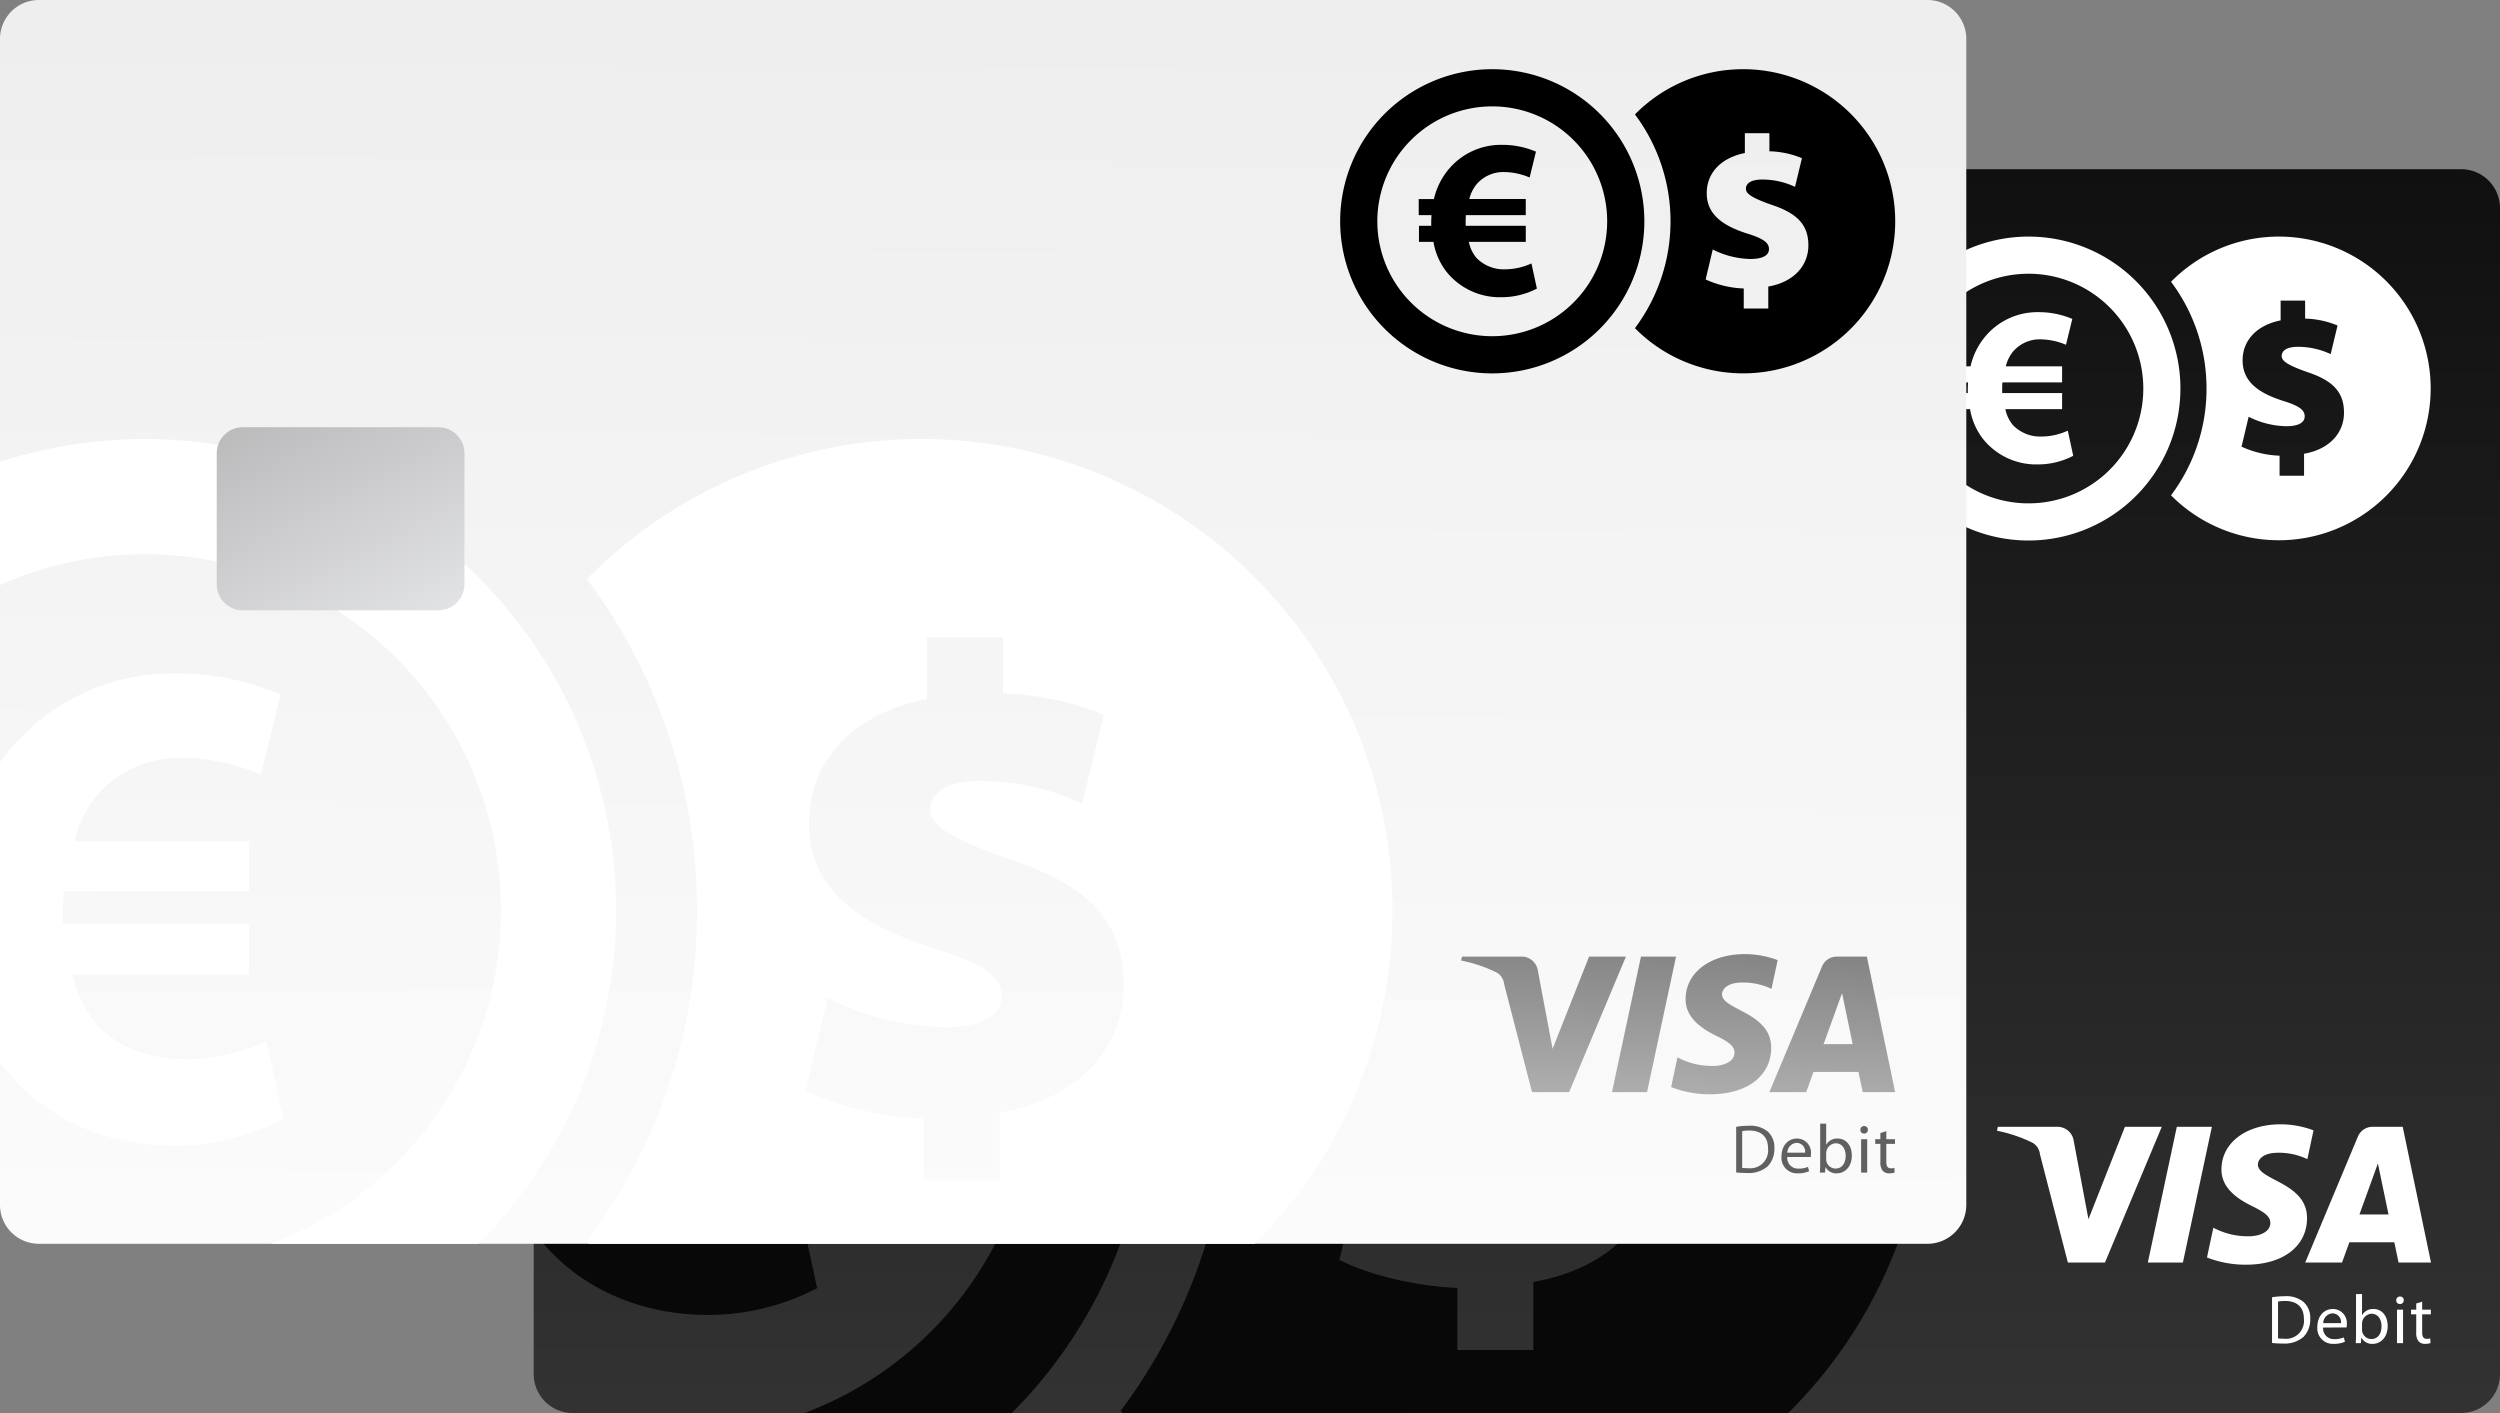
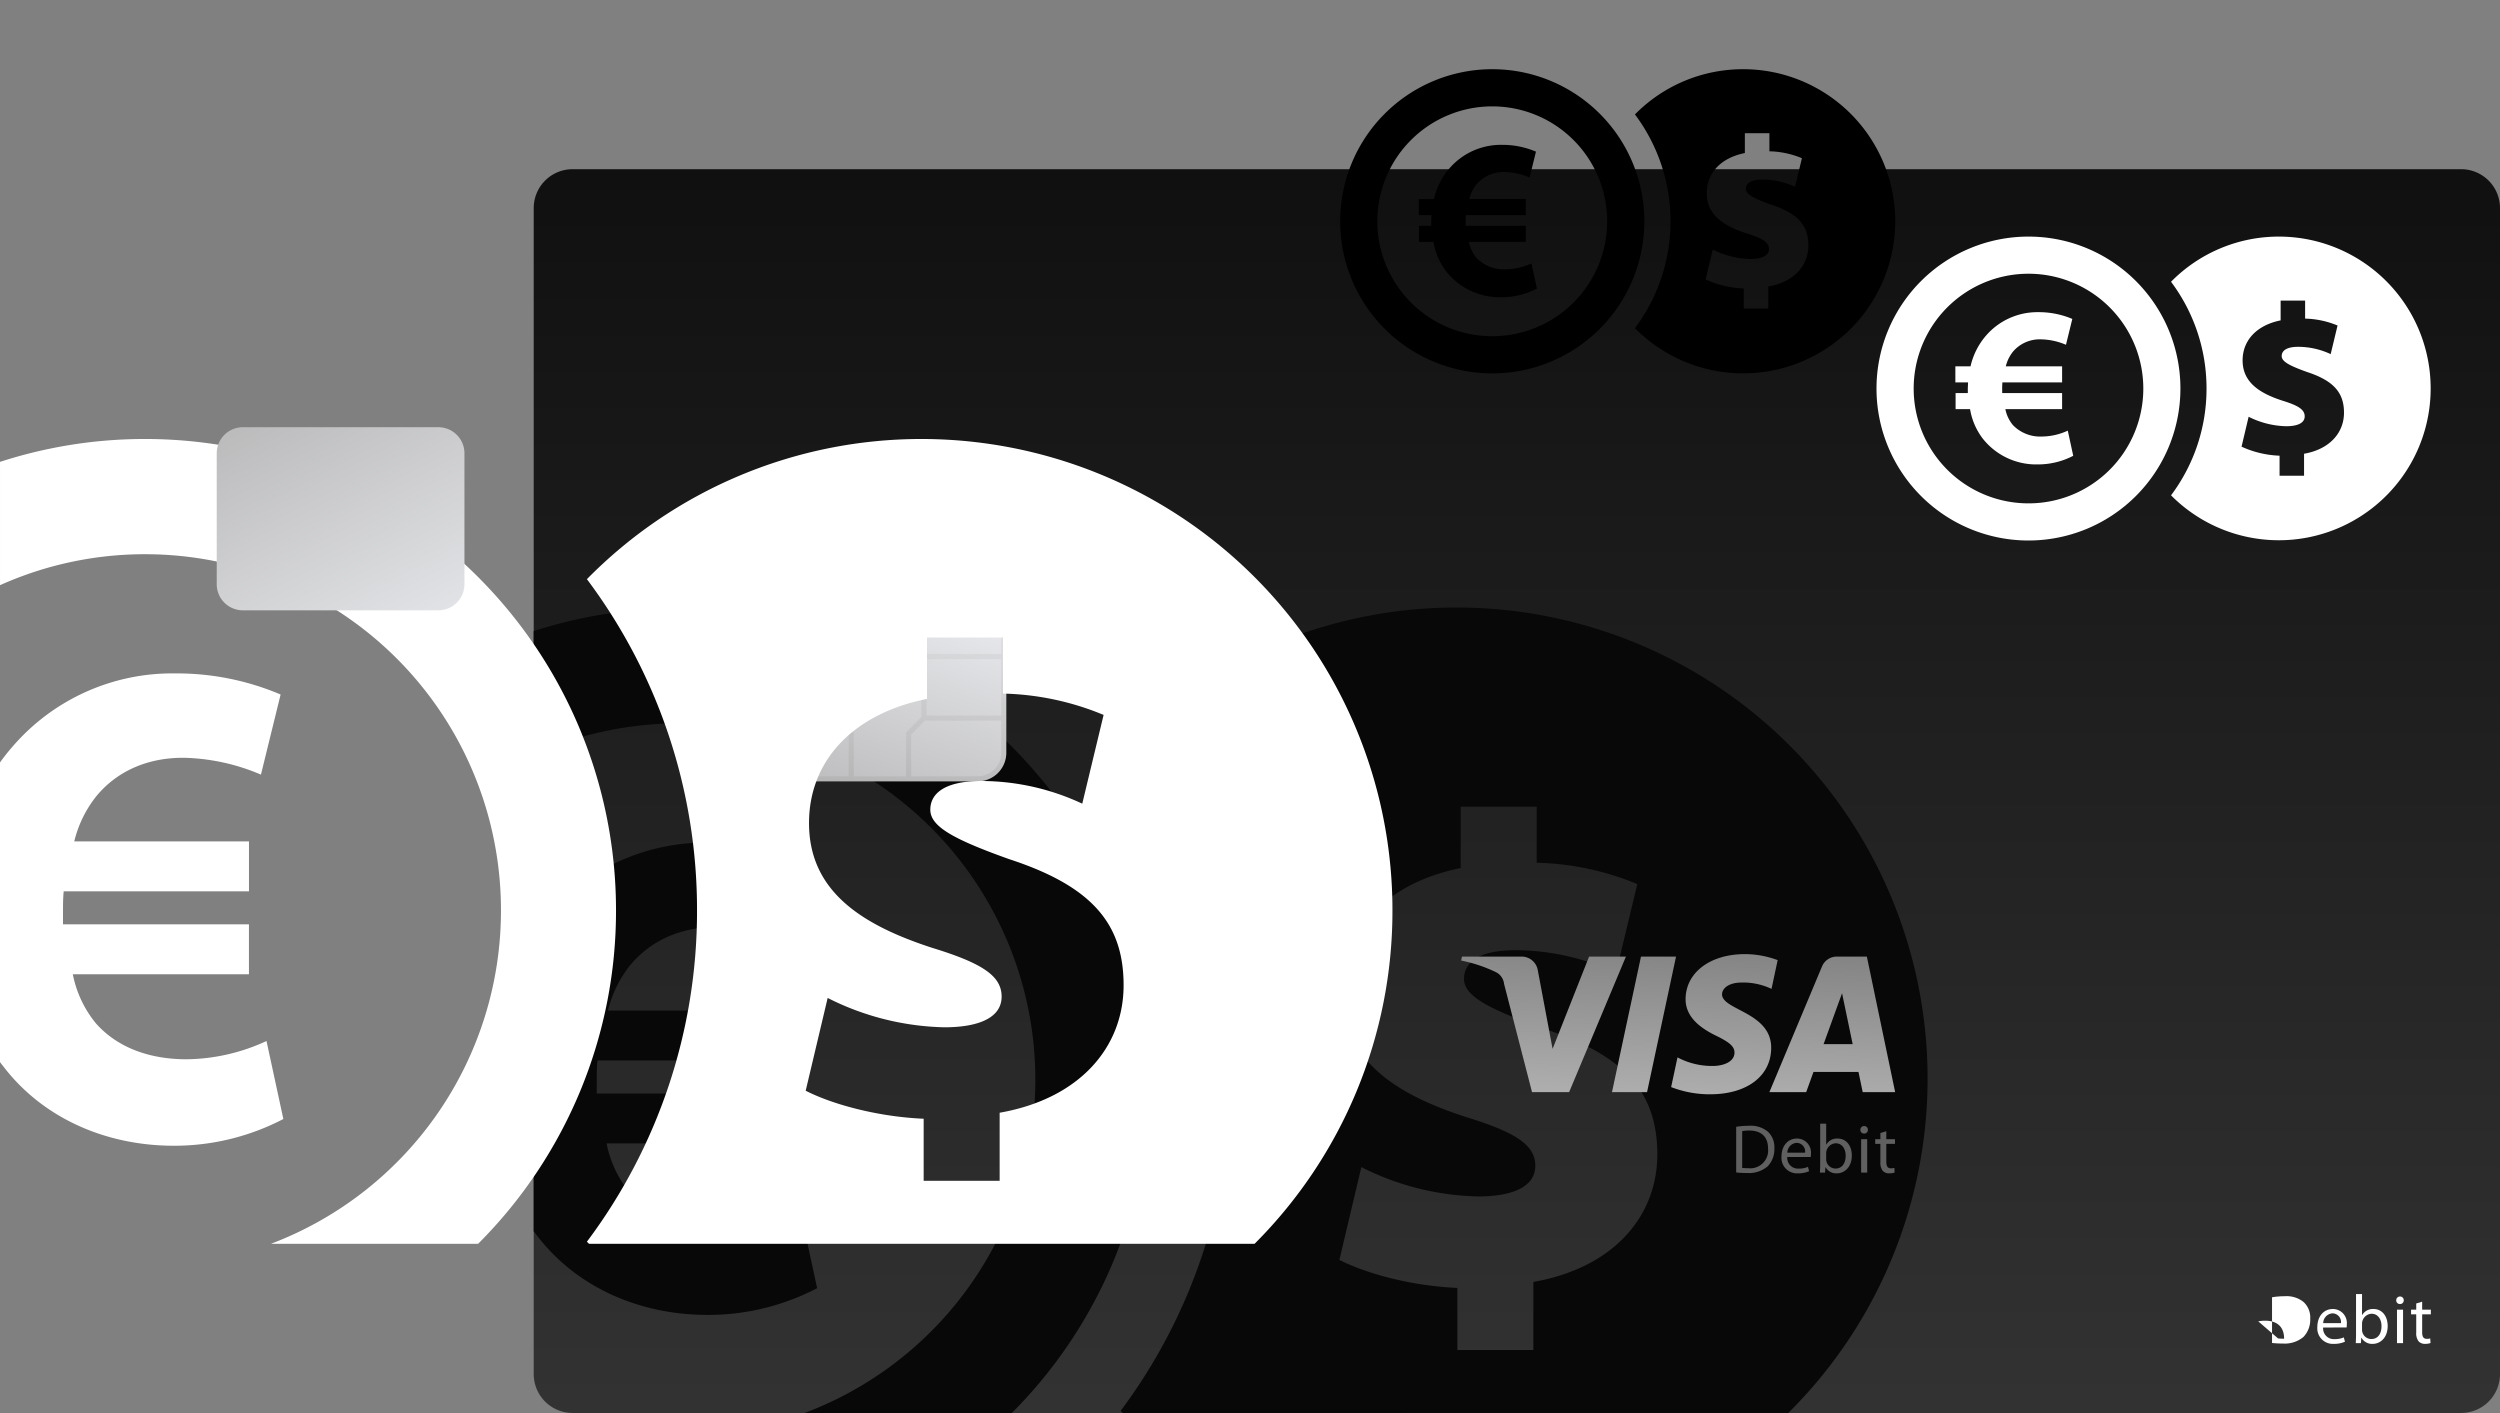
<svg xmlns="http://www.w3.org/2000/svg" xmlns:xlink="http://www.w3.org/1999/xlink" width="445" height="251.511" viewBox="0 0 445 251.511">
  <rect x="0" y="0" width="445" height="251.511" fill="#808080" stroke="none" />
  <defs>
    <style>.a{fill:url(#a);}.b{fill:#080808;}.c,.d{fill:#fff;}.d,.k{fill-rule:evenodd;}.e{fill:url(#b);}.f{fill:url(#c);}.g{fill:url(#d);}.h{fill:url(#e);}.i{fill:#606060;}.j{fill:url(#f);}</style>
    <linearGradient id="a" x2="0" y2="1.725" gradientUnits="objectBoundingBox">
      <stop offset="0" stop-color="#101010" />
      <stop offset="1" stop-color="#4b4b4b" />
    </linearGradient>
    <linearGradient id="b" x1="0.759" y1="-0.308" x2="-0.053" y2="1.585" gradientUnits="objectBoundingBox">
      <stop offset="0" stop-color="#f5f6fa" />
      <stop offset="1" stop-color="#a5a5a5" />
    </linearGradient>
    <linearGradient id="c" x1="1.343" y1="-0.247" x2="0.888" y2="1.516" xlink:href="#b" />
    <linearGradient id="d" y1="-0.214" x2="-0.013" y2="1.279" gradientUnits="objectBoundingBox">
      <stop offset="0" stop-color="#ebebeb" />
      <stop offset="1" stop-color="#fff" />
    </linearGradient>
    <linearGradient id="e" x1="0.32" y1="2.51" x2="0.758" y2="-0.898" gradientUnits="objectBoundingBox">
      <stop offset="0" stop-color="#ebebeb" />
      <stop offset="1" stop-color="#606060" />
    </linearGradient>
    <linearGradient id="f" x1="1.288" y1="1.555" x2="-0.276" y2="-0.664" xlink:href="#b" />
  </defs>
  <g transform="translate(-435 -951)">
    <g transform="translate(30 -58)">
      <g transform="translate(500 1039.116)">
        <g transform="translate(0 0)">
          <path class="a" d="M6.922,0H343.077A6.927,6.927,0,0,1,350,6.933v207.53a6.927,6.927,0,0,1-6.922,6.932H6.922A6.927,6.927,0,0,1,0,214.462V6.933A6.927,6.927,0,0,1,6.922,0Z" transform="translate(0.001 0)" />
          <path class="b" d="M104.84,143.255c-.123-.123-.247-.248-.369-.372a98.492,98.492,0,0,0,0-117.932,83.846,83.846,0,1,1,118.847,118.3Zm38.572-27.248c4.628,2.375,12.7,4.632,21,4.989v11.051h13.525V119.927C192.17,117.431,200,108.286,200,97.234c0-10.81-5.457-17.585-20.406-22.458-9.961-3.563-14-5.82-14-8.79,0-2.613,2.135-5.108,9.136-5.108a42.472,42.472,0,0,1,17.911,4.038l3.8-15.8a49.409,49.409,0,0,0-17.915-3.8v-9.98H165V46.259c-13.524,2.736-21,11.289-21,22.1,0,12,9.137,18.062,21.948,22.22,8.895,2.729,12.335,4.99,12.335,8.672,0,3.8-4.151,5.462-10.2,5.462a48.157,48.157,0,0,1-20.763-5.222ZM48.229,143.255A63.41,63.41,0,1,0,0,26.026V4.074A83.921,83.921,0,0,1,85.109,143.255ZM.483,111.54q-.245-.309-.483-.626V57.581a35.247,35.247,0,0,1,2.357-2.966A37.5,37.5,0,0,1,31.212,41.728a47.191,47.191,0,0,1,18.736,3.756l-3.5,14.26a36.849,36.849,0,0,0-13.865-3c-5.994,0-11.493,2.125-15.365,6.753a20.657,20.657,0,0,0-4,8.134h31.1v8.882H11.349c-.125,1.249-.125,2.5-.125,3.878v2h33.1v8.883H12.974a19.747,19.747,0,0,0,4.123,8.756c4,4.505,9.868,6.382,16.115,6.382a34.613,34.613,0,0,0,14.239-3.253l3,13.884A41.967,41.967,0,0,1,30.963,125.8C18.721,125.8,7.479,120.8.483,111.54Z" transform="translate(0 78.139)" />
-           <path class="c" d="M29.331.441,19.217,24.608h-6.6L7.642,5.323A2.646,2.646,0,0,0,6.156,3.2,25.956,25.956,0,0,0,0,1.144l.147-.7H10.77a2.91,2.91,0,0,1,2.878,2.465l2.628,13.986L22.772.441ZM55.188,16.718c.025-6.378-8.809-6.73-8.747-9.579.017-.868.843-1.789,2.646-2.025A11.758,11.758,0,0,1,55.245,6.2l1.095-5.124A16.7,16.7,0,0,0,50.5,0C44.331,0,39.987,3.285,39.951,7.99c-.039,3.479,3.1,5.418,5.466,6.577,2.432,1.183,3.246,1.944,3.238,3-.017,1.621-1.941,2.337-3.734,2.365a13.022,13.022,0,0,1-6.413-1.526l-1.131,5.3a18.861,18.861,0,0,0,6.943,1.284c6.555,0,10.845-3.246,10.868-8.269m16.291,7.89h5.774L72.216.441H66.884a2.845,2.845,0,0,0-2.657,1.773L54.863,24.608h6.552L62.718,21h8.008Zm-6.964-8.561L67.8,6.97l1.89,9.077ZM38.25.441,33.089,24.608H26.848L32.009.441Z" transform="translate(260.466 170.01)" />
          <g transform="translate(309.422 200.231)">
-             <path class="c" d="M0,.184A13.8,13.8,0,0,1,2.272,0a4.79,4.79,0,0,1,3.35,1.033A3.784,3.784,0,0,1,6.8,4.008a4.44,4.44,0,0,1-1.19,3.22A5.146,5.146,0,0,1,1.941,8.419,17.292,17.292,0,0,1,0,8.322ZM1.069,7.509a8.694,8.694,0,0,0,1.08.051A3.177,3.177,0,0,0,5.671,4.044c.013-1.955-1.092-3.2-3.35-3.2a6.137,6.137,0,0,0-1.252.11Z" transform="translate(0 0.382)" />
+             <path class="c" d="M0,.184A13.8,13.8,0,0,1,2.272,0a4.79,4.79,0,0,1,3.35,1.033A3.784,3.784,0,0,1,6.8,4.008a4.44,4.44,0,0,1-1.19,3.22A5.146,5.146,0,0,1,1.941,8.419,17.292,17.292,0,0,1,0,8.322ZM1.069,7.509a8.694,8.694,0,0,0,1.08.051c.013-1.955-1.092-3.2-3.35-3.2a6.137,6.137,0,0,0-1.252.11Z" transform="translate(0 0.382)" />
            <path class="c" d="M1.031,3.295A1.9,1.9,0,0,0,3.069,5.359a3.867,3.867,0,0,0,1.645-.307l.2.775a4.843,4.843,0,0,1-1.989.38A2.771,2.771,0,0,1,0,3.2C0,1.4,1.056,0,2.786,0A2.5,2.5,0,0,1,5.241,2.79a2.794,2.794,0,0,1-.036.5ZM4.2,2.52A1.535,1.535,0,0,0,2.7.774,1.772,1.772,0,0,0,1.043,2.52Z" transform="translate(8.065 2.655)" />
            <path class="c" d="M.048,0H1.116V3.737h.025A2.2,2.2,0,0,1,3.165,2.656c1.485,0,2.516,1.229,2.516,3.024,0,2.126-1.349,3.183-2.675,3.183a2.157,2.157,0,0,1-2-1.106H.98l-.062.972H0c.023-.406.048-1.01.048-1.537ZM1.116,6.344a1.414,1.414,0,0,0,.048.393A1.659,1.659,0,0,0,2.784,8c1.142,0,1.8-.923,1.8-2.288C4.588,4.524,3.974,3.5,2.81,3.5A1.793,1.793,0,0,0,1.116,5.286Z" transform="translate(14.903 0)" />
            <path class="c" d="M1.337.677a.645.645,0,0,1-.687.664A.635.635,0,0,1,0,.677.658.658,0,0,1,.674,0,.649.649,0,0,1,1.337.677ZM.134,8.3V2.349h1.08V8.3Z" transform="translate(22.108 0.43)" />
            <path class="c" d="M1.976,0V1.426H3.521v.824H1.976V5.457c0,.738.209,1.156.81,1.156a1.963,1.963,0,0,0,.625-.074l.049.824a2.935,2.935,0,0,1-.957.148,1.54,1.54,0,0,1-1.165-.454A2.332,2.332,0,0,1,.92,5.495V2.251H0V1.426H.92V.32Z" transform="translate(24.748 1.352)" />
          </g>
          <g transform="translate(239.101 11.998)">
            <path class="c" d="M27.007,0A27.048,27.048,0,1,0,54.012,27.049,27.028,27.028,0,0,0,27.007,0Zm0,47.485a20.437,20.437,0,1,1,20.4-20.436A20.421,20.421,0,0,1,27.007,47.485Z" transform="translate(0 0)" />
            <path class="d" d="M20.01,21.089a11.165,11.165,0,0,1-4.589,1.048,6.734,6.734,0,0,1-5.193-2.056A6.365,6.365,0,0,1,8.9,17.258H19V14.4H8.335V13.75a12.5,12.5,0,0,1,.04-1.25H19V9.637H8.979a6.663,6.663,0,0,1,1.287-2.621A6.253,6.253,0,0,1,15.22,4.838a11.879,11.879,0,0,1,4.468.968l1.127-4.6A15.216,15.216,0,0,0,14.776,0a12.086,12.086,0,0,0-9.3,4.152A12.623,12.623,0,0,0,2.7,9.637H0V12.5H2.256c0,.4-.04.807-.04,1.21V14.4H.041v2.863H2.617A11.788,11.788,0,0,0,4.873,22.5,12.1,12.1,0,0,0,14.7,27.1a13.542,13.542,0,0,0,6.281-1.534Z" transform="translate(13.954 13.451)" />
            <path class="c" d="M19.21,0A26.9,26.9,0,0,0,0,8.042,31.6,31.6,0,0,1,6.317,27.049,31.594,31.594,0,0,1,0,46.054,27.025,27.025,0,1,0,19.21,0Zm4.468,38.654v3.908h-4.36V39a17.735,17.735,0,0,1-6.767-1.608l1.261-5.323a15.516,15.516,0,0,0,6.693,1.685c1.948,0,3.287-.535,3.287-1.761,0-1.187-1.11-1.915-3.977-2.795-4.13-1.34-7.073-3.3-7.075-7.162,0-3.485,2.409-6.242,6.768-7.123V11.388h4.358V14.6a15.9,15.9,0,0,1,5.774,1.227l-1.224,5.093a13.663,13.663,0,0,0-5.773-1.3c-2.257,0-2.945.8-2.945,1.647,0,.958,1.3,1.685,4.511,2.834,4.818,1.57,6.578,3.754,6.578,7.238C30.79,34.9,28.267,37.849,23.677,38.654Z" transform="translate(52.343 0)" />
          </g>
          <g transform="translate(1 -0.116)">
            <path class="e" d="M0,10.816V21.778H0V27.95a4.647,4.647,0,0,0,4.647,4.643h34.8a4.646,4.646,0,0,0,4.647-4.647V4.647A4.646,4.646,0,0,0,39.463,0H4.647A4.648,4.648,0,0,0,0,4.647v6.169H0" transform="translate(38.578 76.043)" />
            <path class="f" d="M39.916,0H5.1A5.106,5.106,0,0,0,0,5.1V28.4a5.106,5.106,0,0,0,5.1,5.1H39.9A5.106,5.106,0,0,0,45,28.4V5.1A5.109,5.109,0,0,0,39.916,0ZM.906,5.1A4.2,4.2,0,0,1,5.1.906H16.942v7.43l-2.448,2.48H.906Zm0,6.622H14.213V21.778H.906ZM16.941,32.593H5.1A4.2,4.2,0,0,1,.906,28.4V22.684H14.493l2.448,2.48Zm10.211,0H17.847v-7.8l-2.729-2.764V11.472l2.729-2.764V.906h9.305v7.8l2.729,2.764V22.028l-2.729,2.764ZM44.094,28.4A4.2,4.2,0,0,1,39.9,32.593H28.059v-7.43l2.448-2.48H44.094Zm0-6.621H30.788V11.722H44.094ZM30.788,10.816h-.28l-2.448-2.48V.907H39.915A4.2,4.2,0,0,1,44.094,5.1v5.716Z" transform="translate(38.125 75.59)" />
          </g>
        </g>
      </g>
    </g>
    <g transform="translate(435 951)">
-       <path class="g" d="M6.922,0H343.077A6.922,6.922,0,0,1,350,6.922V214.473a6.922,6.922,0,0,1-6.922,6.922H6.922A6.922,6.922,0,0,1,0,214.473V6.922A6.922,6.922,0,0,1,6.922,0Z" transform="translate(0 0)" />
      <path class="h" d="M29.331.44,19.217,24.57h-6.6L7.642,5.314a2.642,2.642,0,0,0-1.486-2.12A25.991,25.991,0,0,0,0,1.142L.147.44H10.77A2.909,2.909,0,0,1,13.648,2.9l2.628,13.965L22.772.44ZM55.188,16.693c.025-6.369-8.809-6.72-8.747-9.564.017-.866.843-1.786,2.646-2.022a11.774,11.774,0,0,1,6.158,1.08L56.339,1.07A16.726,16.726,0,0,0,50.5,0C44.331,0,39.987,3.28,39.951,7.977c-.039,3.473,3.1,5.41,5.466,6.567,2.432,1.181,3.246,1.941,3.238,3-.017,1.619-1.941,2.334-3.734,2.361a13.038,13.038,0,0,1-6.413-1.524l-1.131,5.287a18.888,18.888,0,0,0,6.943,1.282c6.555,0,10.845-3.241,10.868-8.256M71.479,24.57h5.774L72.216.44H66.884a2.845,2.845,0,0,0-2.657,1.77L54.863,24.57h6.552l1.3-3.6h8.008Zm-6.964-8.548L67.8,6.959l1.89,9.063ZM38.25.44,33.089,24.57H26.848L32.009.44Z" transform="translate(260.085 169.833)" />
      <g transform="translate(309.04 200.007)">
        <path class="i" d="M0,.183A13.82,13.82,0,0,1,2.272,0a4.794,4.794,0,0,1,3.35,1.031A3.776,3.776,0,0,1,6.8,4,4.43,4.43,0,0,1,5.61,7.216a5.152,5.152,0,0,1-3.669,1.19A17.325,17.325,0,0,1,0,8.309ZM1.069,7.5a8.7,8.7,0,0,0,1.08.051A3.175,3.175,0,0,0,5.671,4.038C5.684,2.085,4.579.846,2.321.846a6.143,6.143,0,0,0-1.252.11Z" transform="translate(0 0.381)" />
        <path class="i" d="M1.031,3.29A1.9,1.9,0,0,0,3.069,5.35a3.872,3.872,0,0,0,1.645-.306l.2.774a4.848,4.848,0,0,1-1.989.38A2.769,2.769,0,0,1,0,3.19C0,1.4,1.056,0,2.786,0A2.5,2.5,0,0,1,5.241,2.786a2.787,2.787,0,0,1-.036.5ZM4.2,2.516A1.533,1.533,0,0,0,2.7.773,1.77,1.77,0,0,0,1.043,2.516Z" transform="translate(8.065 2.651)" />
        <path class="i" d="M.048,0H1.116V3.732h.024a2.2,2.2,0,0,1,2.025-1.08c1.485,0,2.516,1.227,2.516,3.02,0,2.123-1.349,3.178-2.674,3.178a2.158,2.158,0,0,1-2-1.1H.981l-.062.97H0C.023,8.309.048,7.707.048,7.18ZM1.116,6.334a1.409,1.409,0,0,0,.048.393,1.659,1.659,0,0,0,1.62,1.265c1.142,0,1.8-.921,1.8-2.285,0-1.19-.614-2.21-1.778-2.21A1.79,1.79,0,0,0,1.116,5.278Z" transform="translate(14.903 0)" />
        <path class="i" d="M1.337.676a.645.645,0,0,1-.687.663A.635.635,0,0,1,0,.676.658.658,0,0,1,.674,0,.648.648,0,0,1,1.337.676ZM.134,8.286V2.345h1.08V8.286Z" transform="translate(22.108 0.429)" />
        <path class="i" d="M1.976,0V1.424H3.521v.823H1.976v3.2c0,.736.209,1.154.81,1.154a1.967,1.967,0,0,0,.625-.074l.049.823A2.939,2.939,0,0,1,2.5,7.5a1.541,1.541,0,0,1-1.165-.453A2.326,2.326,0,0,1,.92,5.486V2.247H0V1.424H.92V.319Z" transform="translate(24.748 1.35)" />
      </g>
      <path class="c" d="M-3960.265,242.92l-.37-.372a98.016,98.016,0,0,0,19.6-58.965,98.022,98.022,0,0,0-19.6-58.966,83.458,83.458,0,0,1,59.6-24.951,83.852,83.852,0,0,1,83.786,83.918,83.719,83.719,0,0,1-24.54,59.338Zm38.572-27.248c4.628,2.375,12.7,4.632,21,4.989v11.051h13.525V219.592c14.237-2.5,22.064-11.642,22.064-22.693,0-10.81-5.457-17.585-20.406-22.458-9.962-3.563-14-5.82-14-8.79,0-2.613,2.135-5.108,9.136-5.108a42.473,42.473,0,0,1,17.911,4.038l3.8-15.8a49.409,49.409,0,0,0-17.915-3.8V135H-3900.1v10.928c-13.524,2.736-21,11.289-21,22.1,0,12,9.137,18.062,21.948,22.22,8.895,2.729,12.335,4.99,12.335,8.672,0,3.8-4.151,5.463-10.2,5.463a48.157,48.157,0,0,1-20.763-5.222Zm-95.182,27.248a63.432,63.432,0,0,0,40.943-59.338,63.358,63.358,0,0,0-63.309-63.407,63.008,63.008,0,0,0-25.863,5.515V103.739a83.584,83.584,0,0,1,25.863-4.074,83.852,83.852,0,0,1,83.786,83.918A83.718,83.718,0,0,1-3980,242.92Zm-47.747-31.716q-.245-.309-.483-.626V157.246a35.247,35.247,0,0,1,2.357-2.966,37.5,37.5,0,0,1,28.855-12.887,47.191,47.191,0,0,1,18.736,3.756l-3.5,14.26a36.849,36.849,0,0,0-13.865-3c-5.994,0-11.493,2.125-15.365,6.753a20.657,20.657,0,0,0-4,8.134h31.1v8.882h-32.979c-.125,1.249-.125,2.5-.125,3.878v2h33.1v8.883h-31.354a19.747,19.747,0,0,0,4.123,8.756c4,4.505,9.868,6.382,16.115,6.382a34.613,34.613,0,0,0,14.239-3.253l3,13.884a41.968,41.968,0,0,1-19.486,4.759C-4046.384,225.467-4057.626,220.46-4064.622,211.2Z" transform="translate(4065.105 -21.525)" />
      <path class="j" d="M0,10.816V21.778H0V27.95a4.647,4.647,0,0,0,4.647,4.643h34.8a4.646,4.646,0,0,0,4.647-4.647V4.647A4.646,4.646,0,0,0,39.463,0H4.647A4.648,4.648,0,0,0,0,4.647v6.169H0" transform="translate(38.578 76.043)" />
      <path class="f" d="M39.916,0H5.1A5.106,5.106,0,0,0,0,5.1V28.4a5.106,5.106,0,0,0,5.1,5.1H39.9A5.106,5.106,0,0,0,45,28.4V5.1A5.109,5.109,0,0,0,39.916,0ZM.906,5.1A4.2,4.2,0,0,1,5.1.906H16.942v7.43l-2.448,2.48H.906Zm0,6.622H14.213V21.778H.906ZM16.941,32.593H5.1A4.2,4.2,0,0,1,.906,28.4V22.684H14.493l2.448,2.48Zm10.211,0H17.847v-7.8l-2.729-2.764V11.472l2.729-2.764V.906h9.305v7.8l2.729,2.764V22.028l-2.729,2.764ZM44.094,28.4A4.2,4.2,0,0,1,39.9,32.593H28.059v-7.43l2.448-2.48H44.094Zm0-6.621H30.788V11.722H44.094ZM30.788,10.816h-.28l-2.448-2.48V.907H39.915A4.2,4.2,0,0,1,44.094,5.1v5.716Z" transform="translate(38.125 75.59)" />
      <g transform="translate(238.549 12.318)">
        <path d="M278.217,857.606a27.072,27.072,0,1,0,27.071,27.073A27.073,27.073,0,0,0,278.217,857.606Zm0,47.527a20.455,20.455,0,1,1,20.454-20.454A20.455,20.455,0,0,1,278.217,905.133Z" transform="translate(-251.144 -857.606)" />
        <path class="k" d="M280.86,888.008a11.207,11.207,0,0,1-4.6,1.049A6.756,6.756,0,0,1,271.054,887a6.367,6.367,0,0,1-1.333-2.825h10.131v-2.865h-10.7v-.646a12.48,12.48,0,0,1,.041-1.252h10.655v-2.865H269.8a6.664,6.664,0,0,1,1.291-2.623,6.273,6.273,0,0,1,4.965-2.18,11.923,11.923,0,0,1,4.479.969l1.13-4.6a15.272,15.272,0,0,0-6.053-1.211,12.123,12.123,0,0,0-9.323,4.156,12.627,12.627,0,0,0-2.784,5.49H260.8v2.865h2.261c0,.4-.041.808-.041,1.211v.687h-2.18v2.865h2.583a11.789,11.789,0,0,0,2.261,5.247,12.141,12.141,0,0,0,9.847,4.6,13.592,13.592,0,0,0,6.3-1.535Z" transform="translate(-246.813 -853.438)" />
        <path d="M306.625,857.606a26.982,26.982,0,0,0-19.256,8.049,31.736,31.736,0,0,1,0,38.045,27.07,27.07,0,1,0,19.256-46.094Zm4.479,38.688v3.911h-4.37v-3.566a17.8,17.8,0,0,1-6.783-1.609l1.265-5.328a15.573,15.573,0,0,0,6.71,1.686c1.953,0,3.3-.536,3.3-1.763,0-1.188-1.112-1.916-3.986-2.8-4.14-1.341-7.09-3.3-7.092-7.169,0-3.488,2.415-6.247,6.785-7.129V869h4.369v3.219a15.958,15.958,0,0,1,5.788,1.228l-1.227,5.1a13.713,13.713,0,0,0-5.787-1.3c-2.263,0-2.952.805-2.952,1.648,0,.959,1.3,1.686,4.522,2.836,4.829,1.572,6.594,3.758,6.594,7.244C318.233,892.538,315.7,895.489,311.1,896.294Z" transform="translate(-234.897 -857.606)" />
      </g>
    </g>
  </g>
</svg>